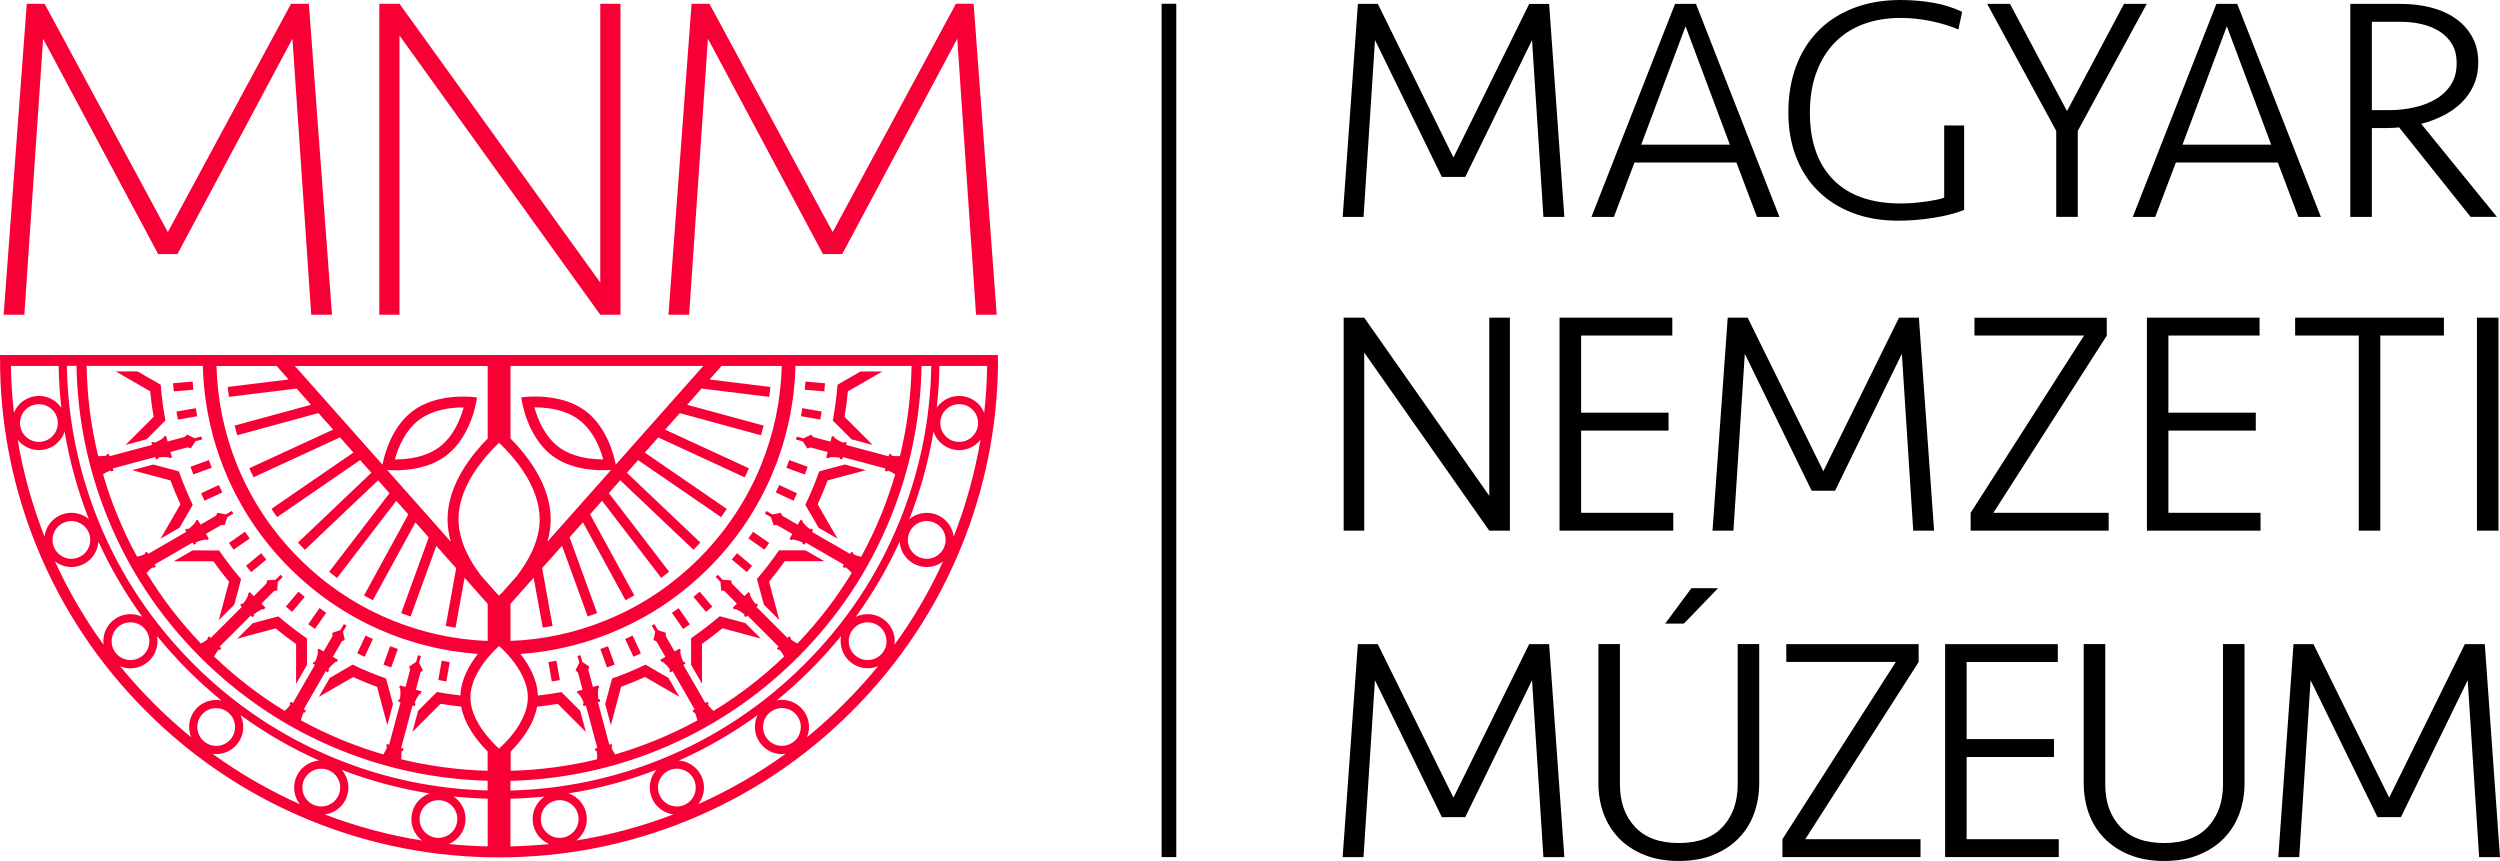
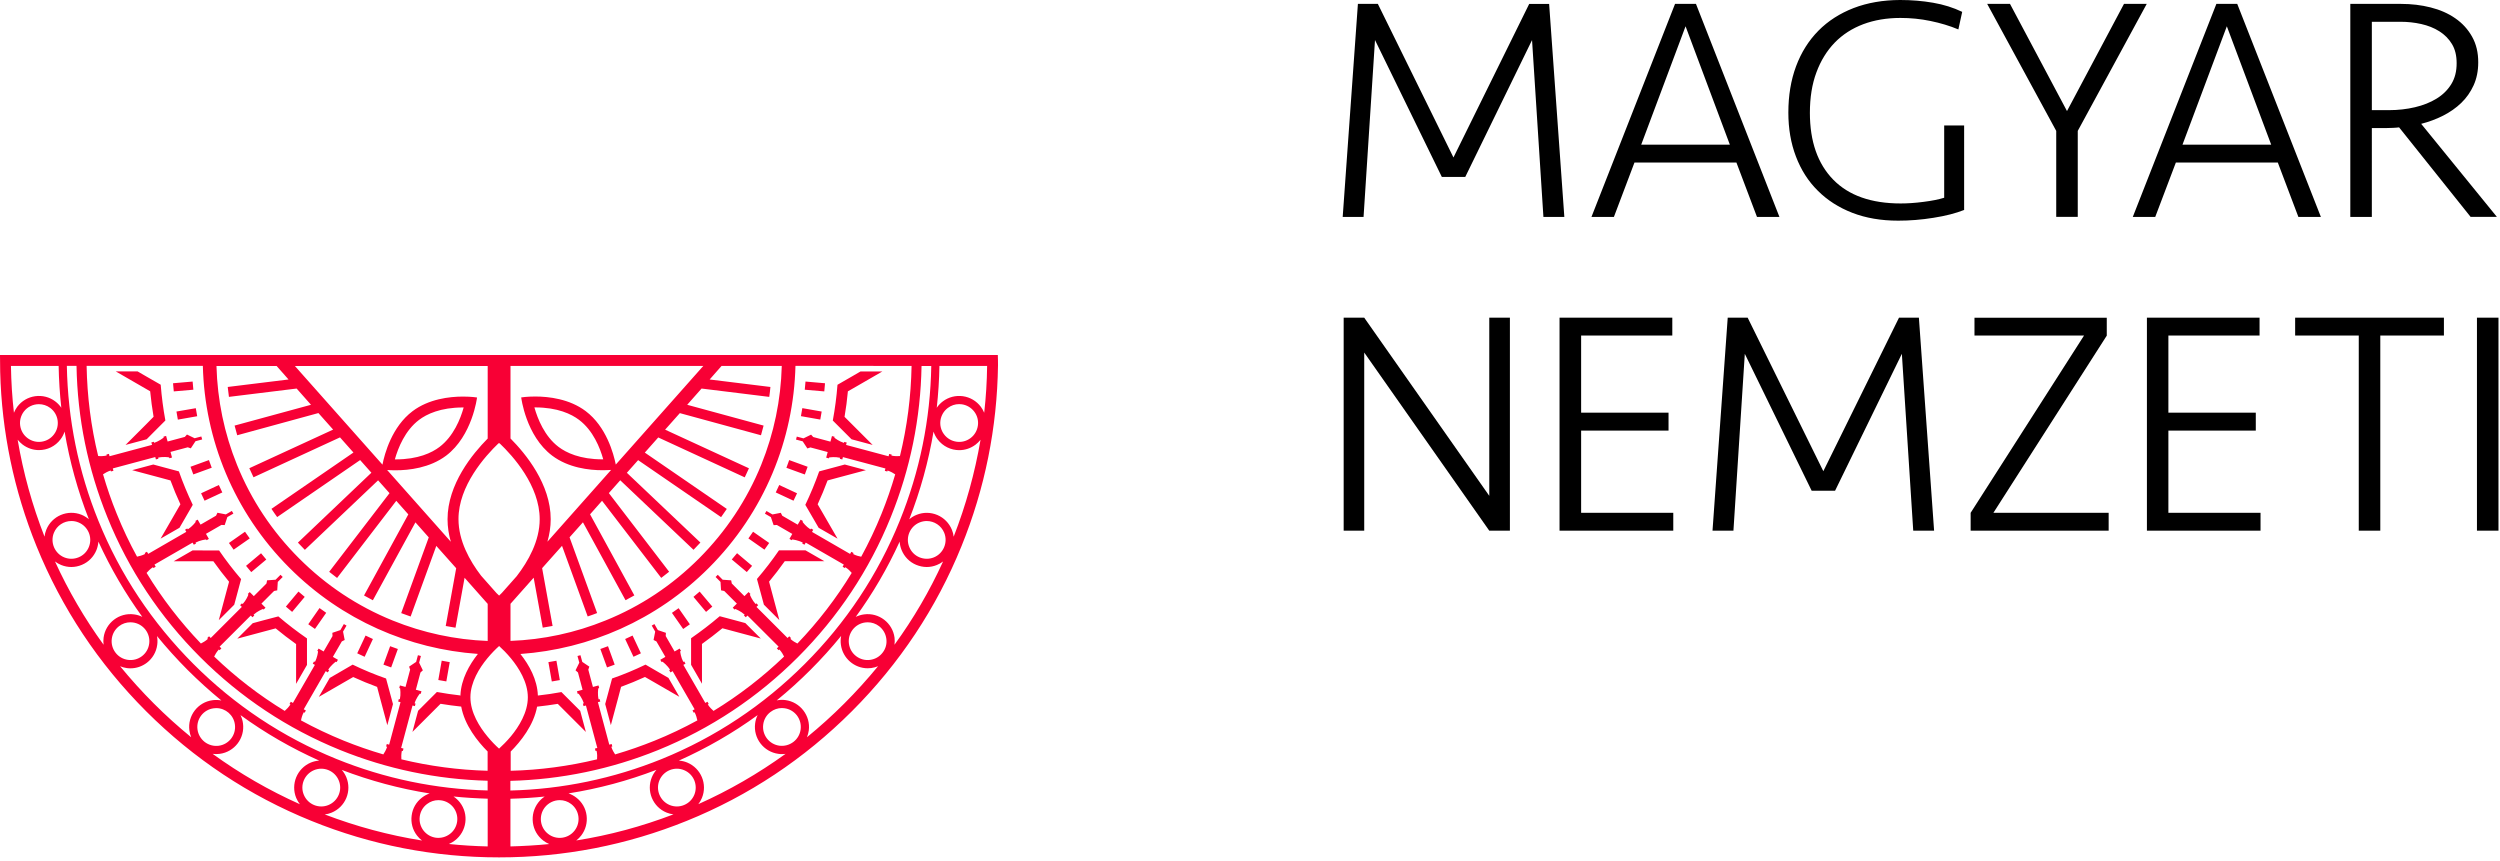
<svg xmlns="http://www.w3.org/2000/svg" xml:space="preserve" style="enable-background:new 0 0 411.02 141.55;" viewBox="0 0 411.02 141.55" y="0px" x="0px" id="Layer_1" version="1.1">
  <style type="text/css">
	.st0{fill:#F80035;}
</style>
  <g>
    <path d="M126.46,89.27l-2.65-1.85l-0.77,1.1l2.64,1.85L126.46,89.27z M140,72.22l3.47,0.93l-3.36-3.36l-1.26-1.26   c0.24-1.39,0.42-2.79,0.55-4.19l1.55-0.89l4.12-2.38h-3.59l-1.43,0.83l-2.36,1.36c-0.15,1.97-0.41,3.93-0.77,5.88l1.92,1.92   L140,72.22z M133.76,85.34l0.83,1.43l3.11,1.79l-2.38-4.12l-0.89-1.53c0.59-1.29,1.14-2.6,1.63-3.92l1.7-0.46l4.6-1.23l-3.47-0.93   l-1.6,0.43l-2.61,0.7c-0.66,1.87-1.42,3.7-2.28,5.5L133.76,85.34z M135.09,67.66l-3.18-0.56l-0.23,1.32l3.18,0.56L135.09,67.66z    M135.64,63.01l-3.21-0.28l-0.12,1.34l3.21,0.28L135.64,63.01z M90.16,108.86l0.56,3.18l1.32-0.23l-0.56-3.18L90.16,108.86z    M105.37,107.41l-1.37-2.92l-1.22,0.57l1.37,2.92L105.37,107.41z M100.63,111.55l-0.7,2.61l-0.43,1.59l0.93,3.47l1.23-4.59   l0.45-1.71c1.32-0.48,2.63-1.03,3.93-1.62l1.53,0.88l4.12,2.38l-1.79-3.11l-1.43-0.82l-2.34-1.36   C104.33,110.14,102.5,110.9,100.63,111.55 M113.62,107.65v1.65l1.79,3.11v-4.76v-1.78c1.15-0.82,2.27-1.69,3.36-2.58l1.72,0.46   l4.59,1.23l-2.54-2.54l-1.59-0.43l-2.62-0.7c-1.52,1.3-3.1,2.5-4.71,3.62V107.65z M123.65,93.03l-2.47-2.08l-0.87,1.03l2.47,2.07   L123.65,93.03z M110.47,100.76l1.85,2.65l1.1-0.77l-1.85-2.65L110.47,100.76z M114.01,98.13l2.07,2.47l1.03-0.87l-2.08-2.47   L114.01,98.13z M131.04,81.1l-2.93-1.36l-0.57,1.22l2.92,1.36L131.04,81.1z M132.78,76.74l-3.03-1.1l-0.46,1.27l3.03,1.1   L132.78,76.74z M125.16,97.82l0.43,1.59l2.54,2.54l-1.23-4.6l-0.46-1.72c0.9-1.08,1.76-2.2,2.58-3.36h1.77h4.75l-3.11-1.79h-1.65   h-2.71c-1.11,1.62-2.32,3.19-3.62,4.71L125.16,97.82z M101.06,109.27l-1.1-3.03l-1.26,0.46l1.1,3.03L101.06,109.27z M40.45,93.03   l0.86,1.03l2.47-2.07l-0.86-1.03L40.45,93.03z M50.68,102.63l1.1,0.77l1.85-2.65l-1.1-0.78L50.68,102.63z M43.14,102.03l-1.59,0.43   L39.01,105l4.59-1.23l1.72-0.46c1.08,0.89,2.21,1.76,3.36,2.58v1.78v4.76l1.79-3.11v-1.65v-2.71c-1.62-1.12-3.19-2.32-4.71-3.62   L43.14,102.03z M50.1,98.13l-1.03-0.87L47,99.73l1.03,0.87L50.1,98.13z M61.31,105.06l-1.21-0.57l-1.37,2.92l1.22,0.57   L61.31,105.06z M164.05,58.37H0c0,0,0.01,2.4,0.03,2.74C0.28,71,2.29,80.64,6,89.79c4.13,10.18,10.19,19.31,18.02,27.14   s16.97,13.9,27.15,18.02c9.83,3.99,20.23,6.01,30.88,6.01c10.66,0,21.04-2.02,30.87-6.01c10.18-4.12,19.31-10.19,27.14-18.02   s13.9-16.97,18.02-27.14c3.85-9.48,5.86-19.5,6-29.76C164.1,59.95,164.05,58.37,164.05,58.37 M153.11,60.16   c-0.15,8.8-1.9,17.37-5.2,25.5c-3.57,8.82-8.82,16.73-15.61,23.51c-6.78,6.78-14.69,12.04-23.51,15.62   c-7.94,3.21-16.3,4.96-24.88,5.18v-1.59c8.37-0.22,16.53-1.92,24.28-5.06c8.62-3.5,16.35-8.63,22.98-15.26   c6.64-6.64,11.77-14.37,15.26-22.99c3.22-7.94,4.93-16.31,5.08-24.9h1.6V60.16z M149.87,60.16c-0.09,5.04-0.73,9.99-1.91,14.82   c-0.35,0.03-0.87,0.04-1.4-0.08l0.04-0.16l-0.41-0.11l-0.1,0.39l-6.99-1.87l0.11-0.39l-0.41-0.11l-0.04,0.17   c-0.81-0.25-1.47-0.77-1.59-0.87l0.04-0.14l-0.43-0.12l-0.21,0.78l-0.04,0.14l-2.83-0.76l-0.35-0.39l-1.25,0.61l-1.1-0.29   l-0.13,0.49l1.1,0.29l0.77,1.17l0.5-0.17l2.84,0.76l-0.04,0.14l-0.21,0.78l0.43,0.12l0.04-0.14c0.15-0.03,0.98-0.15,1.81,0.04   l-0.04,0.17l0.41,0.11l0.1-0.39l6.99,1.87l-0.1,0.39l0.41,0.11l0.04-0.16c0.52,0.16,0.97,0.43,1.26,0.63   c-0.64,2.19-1.39,4.35-2.25,6.48c-0.98,2.43-2.1,4.78-3.34,7.06c-0.34-0.06-0.86-0.19-1.34-0.45l0.09-0.15l-0.37-0.21l-0.21,0.35   l-6.26-3.62l0.2-0.35l-0.37-0.21l-0.08,0.15c-0.72-0.46-1.23-1.13-1.31-1.25l0.07-0.13l-0.38-0.22l-0.41,0.7l-0.07,0.12l-2.54-1.47   l-0.24-0.48L127,84.58l-0.99-0.57l-0.25,0.44l0.98,0.57l0.45,1.32l0.53-0.03l2.54,1.47l-0.07,0.12l-0.4,0.7l0.38,0.22l0.07-0.13   c0.15,0.02,0.99,0.12,1.74,0.52l-0.09,0.14l0.37,0.21l0.21-0.35l6.26,3.61l-0.2,0.36l0.37,0.21l0.08-0.14   c0.46,0.29,0.83,0.67,1.05,0.94c-2.53,4.16-5.51,8.04-8.93,11.61c-0.32-0.15-0.77-0.41-1.16-0.77l0.12-0.12l-0.3-0.3l-0.28,0.28   l-5.11-5.11l0.28-0.29l-0.3-0.3l-0.12,0.12c-0.58-0.63-0.89-1.41-0.95-1.55l0.11-0.1l-0.32-0.32l-0.58,0.57l-0.1,0.1l-2.08-2.08   l-0.1-0.52l-1.4-0.1l-0.8-0.81l-0.36,0.36l0.81,0.81l0.09,1.39l0.52,0.1l2.08,2.08l-0.11,0.1l-0.57,0.57l0.31,0.31l0.1-0.1   c0.14,0.05,0.92,0.36,1.55,0.94l-0.12,0.12l0.3,0.3l0.28-0.28l5.12,5.11l-0.29,0.29l0.3,0.3l0.12-0.12   c0.36,0.39,0.62,0.85,0.77,1.16c-3.57,3.42-7.44,6.4-11.6,8.94c-0.26-0.23-0.65-0.6-0.94-1.06l0.15-0.08l-0.21-0.37l-0.35,0.2   l-3.61-6.26l0.35-0.2l-0.21-0.37l-0.15,0.08c-0.4-0.76-0.5-1.59-0.51-1.74l0.13-0.07l-0.22-0.38l-0.7,0.4l-0.13,0.08l-1.46-2.54   l0.03-0.53l-1.32-0.45l-0.57-0.99l-0.44,0.25l0.57,0.99l-0.27,1.38l0.47,0.23l1.47,2.54l-0.13,0.08l-0.7,0.4l0.22,0.39l0.13-0.08   c0.12,0.09,0.79,0.59,1.25,1.32l-0.14,0.08l0.21,0.37l0.35-0.21l3.62,6.27l-0.35,0.2l0.21,0.37l0.14-0.08   c0.25,0.49,0.38,1,0.45,1.34c-2.27,1.24-4.62,2.36-7.05,3.34c-2.13,0.86-4.29,1.61-6.47,2.25c-0.2-0.29-0.47-0.74-0.63-1.26   l0.17-0.04l-0.11-0.41l-0.39,0.11l-1.87-6.99l0.39-0.1l-0.11-0.41l-0.17,0.04c-0.19-0.83-0.07-1.67-0.04-1.81l0.14-0.04l-0.11-0.43   l-0.78,0.21l-0.14,0.04l-0.76-2.84l0.17-0.5l-1.16-0.78l-0.3-1.1l-0.49,0.13l0.3,1.1l-0.62,1.26l0.4,0.35l0.76,2.84l-0.14,0.04   l-0.78,0.21l0.12,0.43l0.14-0.04c0.09,0.12,0.61,0.77,0.87,1.59l-0.16,0.05l0.11,0.41l0.39-0.1l1.87,6.98l-0.39,0.1l0.11,0.41   l0.16-0.05c0.12,0.53,0.11,1.06,0.08,1.41c-4.64,1.12-9.38,1.76-14.2,1.88v-3.16c1.62-1.63,3.79-4.31,4.35-7.42   c0,0.01,0,0.03-0.01,0.04c1.14-0.12,2.27-0.28,3.4-0.46l1.26,1.26l3.36,3.36l-0.93-3.47l-1.17-1.17l-1.92-1.92   c-1.29,0.24-2.58,0.43-3.87,0.57v-0.01c-0.1-2.62-1.43-5.01-2.87-6.82c11.29-0.81,22.35-5.53,30.97-14.15   c9.2-9.2,13.95-21.16,14.25-33.22L149.87,60.16L149.87,60.16z M118.63,60.16h9.9c-0.15,5.6-1.28,11.07-3.38,16.26   c-2.34,5.76-5.78,10.93-10.21,15.38c-4.44,4.44-9.61,7.88-15.38,10.21c-4.99,2.03-10.24,3.16-15.63,3.36v-6.1l3.81-4.29l1.49,8.21   c0.54-0.08,1.09-0.18,1.62-0.28l-1.72-9.5l3.27-3.67l4.22,11.61c0.52-0.17,1.03-0.36,1.55-0.56l-4.53-12.45l2.2-2.47l7,12.81   c0.49-0.26,0.97-0.52,1.45-0.79l-7.28-13.33l1.97-2.23l9.73,12.68c0.44-0.33,0.87-0.67,1.3-1.01l-9.91-12.93l1.87-2.11l12.05,11.43   c0.39-0.39,0.76-0.79,1.13-1.19l-12.09-11.47l1.85-2.08l13.64,9.37c0.32-0.45,0.63-0.89,0.94-1.35l-13.48-9.26l2.21-2.49   l14.22,6.56c0.24-0.49,0.47-0.99,0.69-1.49l-13.78-6.35l2.42-2.72l13.34,3.64c0.15-0.53,0.3-1.06,0.43-1.59l-12.56-3.42l2.36-2.67   l11.13,1.37c0.08-0.54,0.14-1.09,0.19-1.63l-9.99-1.23L118.63,60.16z M83.92,60.16h31.71l-14.39,16.22   c-0.36-1.79-1.55-6.23-4.95-8.79c-2.67-2.01-6.08-2.4-8.3-2.4c-1.38,0-2.3,0.15-2.3,0.15s0.76,6.31,5.09,9.57   c2.67,2.01,6.07,2.4,8.3,2.4c0.55,0,1.02-0.03,1.39-0.05L90,89.06c0.34-1.18,0.54-2.43,0.54-3.7c0-5.76-4.11-10.76-6.61-13.27   V60.16H83.92z M99.18,75.52h-0.12c-3.73,0-5.99-1.11-7.22-2.04c-2.31-1.74-3.45-4.62-3.98-6.5h0.11c3.73,0,5.99,1.11,7.22,2.04   C97.52,70.77,98.65,73.63,99.18,75.52 M81.96,72.88h0.18c2.19,2.08,6.59,6.96,6.59,12.48c0,3.58-1.88,6.91-3.78,9.37l-2.43,2.74   c-0.16,0.16-0.32,0.32-0.46,0.45c-0.14-0.12-0.28-0.26-0.43-0.41l-2.54-2.87c-1.88-2.45-3.71-5.74-3.71-9.29   C75.37,79.86,79.78,74.97,81.96,72.88 M80.18,60.16V72.1c-2.49,2.51-6.6,7.5-6.6,13.27c0,1.27,0.2,2.52,0.54,3.7l-10.47-11.8   c0.37,0.03,0.84,0.05,1.39,0.05c2.21,0,5.62-0.39,8.3-2.4c4.33-3.27,5.09-9.57,5.09-9.57s-0.92-0.15-2.3-0.15   c-2.22,0-5.63,0.39-8.3,2.4c-3.4,2.56-4.6,7-4.95,8.79l-14.4-16.22h31.7V60.16z M64.92,75.52c0.53-1.88,1.67-4.75,3.98-6.49   c1.23-0.93,3.49-2.04,7.22-2.04h0.11c-0.52,1.89-1.67,4.75-3.98,6.5c-1.23,0.93-3.49,2.04-7.22,2.04h-0.11 M45.47,60.16l1.97,2.23   l-10,1.23c0.06,0.54,0.12,1.09,0.2,1.63l11.13-1.37l2.36,2.67l-12.56,3.42c0.14,0.53,0.28,1.06,0.43,1.59l13.35-3.65l2.42,2.72   l-13.78,6.35c0.22,0.5,0.45,1,0.69,1.49l14.22-6.56l2.21,2.49l-13.48,9.26c0.3,0.46,0.62,0.9,0.94,1.35l13.64-9.37l1.85,2.08   L48.98,89.21c0.38,0.41,0.75,0.8,1.14,1.19l12.04-11.43l1.88,2.11l-9.92,12.93c0.43,0.34,0.86,0.68,1.3,1.01l9.73-12.68l1.98,2.23   L59.85,97.9c0.48,0.27,0.96,0.54,1.45,0.79l7-12.81l2.19,2.47l-4.53,12.45c0.52,0.19,1.03,0.38,1.55,0.56l4.22-11.61L75,93.42   l-1.72,9.5c0.54,0.1,1.08,0.2,1.61,0.28l1.49-8.21l3.8,4.29v6.1c-5.38-0.21-10.63-1.34-15.62-3.36   c-5.77-2.34-10.94-5.77-15.38-10.21S41.3,82.2,38.97,76.43c-2.1-5.19-3.23-10.65-3.38-16.26h9.88V60.16z M2.29,67.86   C2,65.31,1.84,62.75,1.8,60.16h7.84c0.04,2.31,0.19,4.6,0.44,6.88c-0.26-0.39-0.6-0.75-1-1.05c-0.95-0.72-2.12-1.01-3.3-0.85   c-1.18,0.17-2.22,0.78-2.94,1.73C2.62,67.18,2.43,67.51,2.29,67.86 M8.88,71.41c-0.5,0.67-1.23,1.09-2.05,1.21s-1.64-0.1-2.3-0.59   c-0.67-0.5-1.09-1.23-1.21-2.05s0.1-1.64,0.59-2.3c0.61-0.81,1.54-1.23,2.49-1.23c0.64,0,1.3,0.2,1.86,0.62   C9.64,68.1,9.91,70.05,8.88,71.41 M7.61,87.09c-0.15,0.38-0.25,0.76-0.29,1.14c-2.03-5.18-3.5-10.5-4.42-15.94   c0.24,0.3,0.52,0.57,0.83,0.81C4.53,73.7,5.47,74,6.4,74c1.36,0,2.69-0.61,3.56-1.78c0.3-0.39,0.52-0.83,0.66-1.27   c0.83,4.92,2.16,9.74,3.99,14.42c-0.36-0.3-0.77-0.56-1.21-0.74C11.12,83.72,8.53,84.82,7.61,87.09 M8.86,87.6   c0.49-1.21,1.65-1.94,2.88-1.94c0.39,0,0.78,0.07,1.16,0.23c1.58,0.64,2.36,2.45,1.71,4.04c-0.31,0.77-0.9,1.37-1.67,1.69   c-0.76,0.32-1.6,0.33-2.37,0.02C8.99,91,8.22,89.18,8.86,87.6 M17.03,104.84c-0.05,0.39-0.05,0.78,0,1.16   c-3.11-4.29-5.78-8.86-7.99-13.69c0.3,0.23,0.64,0.43,1.02,0.58c0.54,0.22,1.1,0.33,1.67,0.33c0.59,0,1.17-0.12,1.74-0.36   c1.1-0.46,1.94-1.33,2.39-2.43c0.18-0.45,0.28-0.91,0.32-1.38c2,4.36,4.41,8.5,7.22,12.37c-0.43-0.21-0.88-0.35-1.37-0.41   C19.59,100.68,17.35,102.41,17.03,104.84 M18.99,107.3c-0.5-0.66-0.72-1.47-0.61-2.29c0.11-0.82,0.53-1.55,1.19-2.06   c0.54-0.42,1.2-0.64,1.88-0.64c0.14,0,0.28,0.01,0.41,0.03c0.82,0.11,1.55,0.53,2.06,1.19c0.5,0.66,0.72,1.47,0.61,2.29   c-0.11,0.83-0.53,1.56-1.19,2.06s-1.47,0.72-2.29,0.61C20.22,108.38,19.49,107.96,18.99,107.3 M31.14,120.1   c0.05,0.39,0.15,0.76,0.29,1.11c-2.12-1.73-4.17-3.58-6.13-5.54s-3.81-4.01-5.55-6.13c0.35,0.14,0.72,0.25,1.11,0.3   c0.2,0.03,0.39,0.04,0.59,0.04c0.97,0,1.91-0.32,2.7-0.92c0.94-0.72,1.55-1.78,1.7-2.95c0.07-0.49,0.05-0.97-0.04-1.44   c1.57,1.92,3.25,3.78,5.03,5.57c1.78,1.77,3.63,3.45,5.56,5.03c-0.46-0.1-0.95-0.12-1.45-0.05   C32.53,115.43,30.81,117.67,31.14,120.1 M32.47,119.93c-0.11-0.83,0.11-1.64,0.61-2.3c0.5-0.65,1.24-1.08,2.06-1.18   c0.14-0.02,0.27-0.03,0.41-0.03c1.53,0,2.87,1.14,3.07,2.7c0.11,0.83-0.11,1.64-0.61,2.3c-0.5,0.65-1.23,1.08-2.06,1.19   c-0.82,0.1-1.63-0.12-2.29-0.62C33,121.47,32.58,120.75,32.47,119.93 M48.7,131.19c0.16,0.37,0.36,0.72,0.6,1.03   c-5.07-2.27-9.86-5.03-14.34-8.28c0.19,0.02,0.38,0.04,0.57,0.04s0.39-0.01,0.59-0.04c2.43-0.32,4.15-2.56,3.83-5   c-0.06-0.49-0.21-0.95-0.41-1.37c4.04,2.94,8.37,5.44,12.94,7.48c-0.47,0.03-0.93,0.14-1.38,0.32   C48.84,126.32,47.77,128.92,48.7,131.19 M49.95,130.67c-0.66-1.57,0.1-3.39,1.68-4.05c0.38-0.16,0.78-0.24,1.19-0.24   c0.4,0,0.8,0.08,1.19,0.24c0.76,0.32,1.36,0.91,1.68,1.68c0.32,0.76,0.32,1.61,0,2.37c-0.32,0.77-0.92,1.36-1.68,1.68   C52.43,133.01,50.61,132.26,49.95,130.67 M53.39,133.9c0.38-0.04,0.76-0.14,1.14-0.3c1.1-0.46,1.95-1.31,2.41-2.41   c0.45-1.1,0.45-2.3,0-3.4c-0.19-0.45-0.44-0.86-0.75-1.21c4.69,1.79,9.52,3.09,14.45,3.87c-0.45,0.15-0.87,0.38-1.26,0.68   c-0.95,0.72-1.55,1.77-1.7,2.95c-0.16,1.18,0.15,2.35,0.88,3.29c0.24,0.31,0.52,0.59,0.82,0.82   C63.92,137.32,58.57,135.88,53.39,133.9 M71.68,137.73c-0.83-0.11-1.56-0.54-2.06-1.19c-0.5-0.66-0.72-1.47-0.61-2.3   c0.11-0.82,0.53-1.55,1.19-2.05c0.55-0.42,1.2-0.64,1.88-0.64c0.14,0,0.28,0.01,0.41,0.03c0.82,0.1,1.56,0.53,2.06,1.18   c0.5,0.66,0.72,1.47,0.61,2.3c-0.11,0.82-0.53,1.55-1.19,2.05S72.5,137.83,71.68,137.73 M80.18,139.16   c-2.14-0.05-4.27-0.18-6.38-0.4c0.35-0.15,0.68-0.34,0.99-0.58c0.94-0.72,1.55-1.77,1.71-2.95s-0.15-2.35-0.88-3.29   c-0.3-0.39-0.66-0.72-1.06-0.99c1.87,0.19,3.74,0.31,5.62,0.36C80.18,131.31,80.18,139.16,80.18,139.16z M80.18,129.96   c-8.57-0.22-16.93-1.96-24.87-5.18c-8.82-3.58-16.73-8.83-23.51-15.62S19.76,94.47,16.19,85.65c-3.3-8.13-5.04-16.7-5.2-25.5h1.59   c0.15,8.59,1.86,16.96,5.08,24.9c3.49,8.62,8.62,16.35,15.26,22.99c6.63,6.63,14.36,11.76,22.98,15.26   c7.75,3.14,15.91,4.84,24.27,5.06v1.6H80.18z M80.18,126.72c-4.82-0.13-9.55-0.76-14.19-1.88c-0.03-0.35-0.03-0.88,0.08-1.41   l0.16,0.05l0.11-0.41l-0.39-0.1l1.87-6.98l0.39,0.1l0.11-0.41l-0.16-0.05c0.25-0.82,0.77-1.48,0.87-1.59l0.14,0.04l0.12-0.43   l-0.78-0.21l-0.14-0.04l0.76-2.84l0.39-0.35l-0.61-1.26l0.29-1.1l-0.49-0.13l-0.29,1.1l-1.16,0.78l0.17,0.5l-0.76,2.84l-0.14-0.04   l-0.78-0.21l-0.11,0.43l0.14,0.04c0.02,0.14,0.14,0.97-0.04,1.81l-0.17-0.04l-0.11,0.41l0.39,0.1l-1.87,6.99l-0.39-0.11l-0.11,0.41   l0.17,0.04c-0.17,0.52-0.43,0.97-0.63,1.26c-2.19-0.64-4.35-1.39-6.48-2.25c-2.43-0.99-4.78-2.1-7.05-3.34   c0.06-0.35,0.19-0.86,0.45-1.34l0.14,0.08l0.21-0.37l-0.35-0.2l3.61-6.27l0.35,0.21l0.21-0.37l-0.15-0.08   c0.46-0.73,1.13-1.23,1.25-1.32l0.13,0.08l0.22-0.39l-0.7-0.4l-0.13-0.08l1.47-2.54l0.47-0.23l-0.27-1.38l0.57-0.99l-0.44-0.25   l-0.57,0.99l-1.32,0.45l0.03,0.53l-1.47,2.54l-0.12-0.08l-0.7-0.4l-0.22,0.38l0.13,0.07c-0.01,0.15-0.11,0.99-0.51,1.74l-0.15-0.08   l-0.21,0.37l0.35,0.2l-3.61,6.26l-0.35-0.2l-0.21,0.37l0.15,0.08c-0.3,0.46-0.68,0.83-0.94,1.06c-4.16-2.54-8.04-5.52-11.6-8.94   c0.15-0.32,0.41-0.77,0.77-1.16l0.12,0.12l0.3-0.3l-0.29-0.29l5.12-5.11l0.28,0.28l0.3-0.3l-0.12-0.12   c0.63-0.58,1.41-0.89,1.55-0.94l0.1,0.1l0.31-0.31l-0.57-0.57l-0.1-0.1l2.08-2.08l0.52-0.1l0.09-1.39l0.81-0.81l-0.36-0.36   l-0.81,0.81l-1.4,0.1l-0.1,0.52l-2.08,2.08l-0.1-0.1l-0.57-0.57l-0.32,0.32l0.1,0.1c-0.05,0.14-0.36,0.92-0.94,1.55l-0.12-0.12   l-0.3,0.3l0.28,0.29l-5.11,5.11l-0.28-0.28l-0.3,0.3l0.12,0.12c-0.39,0.36-0.84,0.61-1.16,0.77c-3.41-3.57-6.4-7.45-8.93-11.61   c0.23-0.26,0.59-0.65,1.05-0.94l0.08,0.14l0.37-0.21l-0.2-0.36l6.26-3.61l0.21,0.35l0.36-0.21l-0.08-0.14   c0.76-0.4,1.59-0.5,1.74-0.52l0.07,0.13l0.38-0.22l-0.4-0.7l-0.08-0.13l2.55-1.47l0.53,0.03l0.44-1.32l0.99-0.57L38.12,84   l-0.99,0.57l-1.38-0.27l-0.23,0.48l-2.54,1.47l-0.08-0.12l-0.4-0.7l-0.38,0.22l0.07,0.13c-0.08,0.12-0.59,0.79-1.31,1.25   l-0.09-0.15l-0.36,0.21l0.2,0.35l-6.26,3.62l-0.21-0.35l-0.37,0.21l0.08,0.15c-0.48,0.25-0.99,0.38-1.34,0.45   c-1.25-2.28-2.36-4.63-3.34-7.06c-0.87-2.12-1.61-4.29-2.25-6.48c0.28-0.19,0.74-0.46,1.26-0.63l0.04,0.16l0.41-0.11l-0.1-0.39   l6.98-1.87l0.1,0.39l0.41-0.11L26,75.24c0.83-0.19,1.67-0.07,1.81-0.04l0.04,0.14l0.43-0.12l-0.21-0.78l-0.04-0.14l2.84-0.76   l0.5,0.17l0.77-1.17l1.1-0.29l-0.14-0.49L32,72.05l-1.26-0.61l-0.35,0.39l-2.83,0.76l-0.04-0.14l-0.21-0.78l-0.43,0.12l0.04,0.14   c-0.12,0.1-0.77,0.62-1.59,0.87l-0.04-0.17l-0.41,0.11l0.12,0.4l-6.99,1.87l-0.1-0.39l-0.41,0.11l0.04,0.16   c-0.53,0.12-1.05,0.12-1.4,0.08c-1.18-4.83-1.81-9.78-1.9-14.82h19.11c0.3,12.06,5.05,24.02,14.25,33.22   c8.62,8.62,19.68,13.34,30.97,14.14c-1.42,1.8-2.75,4.16-2.87,6.76c0,0.03,0.1,0.02,0,0.07c-1.29-0.15-2.58-0.33-3.87-0.57   l-1.92,1.92l-1.17,1.17l-0.93,3.47l3.36-3.36l1.26-1.26c1.13,0.19,2.27,0.34,3.4,0.46c-0.01-0.01-0.01-0.03-0.01-0.04   c0.56,3.12,2.73,5.8,4.35,7.42v3.17H80.18z M82.05,123.08c-0.54-0.48-1.22-1.16-1.91-2c-1.28-1.54-2.8-3.91-2.8-6.44   c0-2.5,1.5-4.85,2.76-6.38c0.7-0.85,1.41-1.56,1.96-2.05c0.55,0.5,1.26,1.2,1.96,2.05c1.26,1.53,2.76,3.88,2.76,6.38   c0,2.51-1.5,4.86-2.76,6.39C83.31,121.88,82.6,122.58,82.05,123.08 M83.92,139.16v-7.84c1.89-0.05,3.76-0.17,5.63-0.36   c-0.4,0.26-0.76,0.6-1.06,0.99c-0.72,0.94-1.03,2.11-0.88,3.29s0.76,2.23,1.7,2.95c0.3,0.24,0.64,0.43,0.99,0.58   C88.19,138.98,86.06,139.1,83.92,139.16 M90.13,137.11c-1.36-1.04-1.61-2.99-0.57-4.35c0.61-0.79,1.54-1.21,2.47-1.21   c0.66,0,1.32,0.21,1.88,0.64c1.36,1.04,1.61,2.99,0.57,4.35C93.44,137.9,91.49,138.16,90.13,137.11 M94.74,138.18   c0.3-0.23,0.58-0.51,0.82-0.82c0.72-0.94,1.03-2.11,0.88-3.29s-0.76-2.23-1.71-2.95c-0.39-0.3-0.81-0.52-1.26-0.68   c4.93-0.78,9.75-2.07,14.45-3.87c-0.3,0.35-0.56,0.75-0.75,1.21c-0.45,1.1-0.45,2.3,0,3.4c0.46,1.1,1.31,1.96,2.41,2.41   c0.37,0.15,0.75,0.25,1.14,0.3C105.52,135.88,100.18,137.32,94.74,138.18 M114.15,130.67c-0.32,0.77-0.91,1.36-1.68,1.68   c-0.76,0.32-1.61,0.32-2.38,0c-1.57-0.66-2.33-2.48-1.68-4.05c0.32-0.77,0.92-1.36,1.68-1.68c0.39-0.16,0.79-0.24,1.19-0.24   c0.41,0,0.81,0.08,1.19,0.24c0.77,0.32,1.36,0.91,1.68,1.68C114.46,129.07,114.46,129.91,114.15,130.67 M114.81,132.21   c0.24-0.31,0.44-0.65,0.59-1.02c0.94-2.27-0.14-4.87-2.41-5.82c-0.45-0.19-0.92-0.29-1.38-0.32c4.58-2.05,8.91-4.54,12.95-7.48   c-0.21,0.42-0.35,0.88-0.41,1.37c-0.32,2.43,1.39,4.67,3.83,5c0.2,0.03,0.39,0.04,0.59,0.04c0.19,0,0.39-0.01,0.58-0.04   C124.66,127.18,119.87,129.95,114.81,132.21 M131.63,119.93c-0.11,0.82-0.53,1.55-1.19,2.05s-1.47,0.72-2.29,0.62   c-0.83-0.11-1.56-0.54-2.06-1.19c-0.5-0.66-0.72-1.47-0.61-2.3c0.11-0.82,0.53-1.55,1.19-2.05c0.55-0.42,1.2-0.65,1.88-0.65   c0.14,0,0.28,0.01,0.41,0.03c0.82,0.1,1.55,0.53,2.06,1.18C131.52,118.29,131.74,119.1,131.63,119.93 M138.8,115.67   c-1.96,1.96-4.01,3.81-6.13,5.54c0.14-0.35,0.24-0.72,0.3-1.11c0.32-2.43-1.4-4.67-3.83-5c-0.49-0.07-0.98-0.04-1.44,0.05   c1.93-1.57,3.78-3.25,5.56-5.03s3.46-3.64,5.03-5.57c-0.09,0.47-0.11,0.95-0.04,1.45c0.3,2.23,2.21,3.87,4.41,3.87   c0.19,0,0.39-0.01,0.59-0.04c0.39-0.05,0.76-0.16,1.11-0.3C142.61,111.66,140.76,113.71,138.8,115.67 M145.11,107.3   c-0.5,0.66-1.23,1.08-2.06,1.19c-0.82,0.11-1.63-0.11-2.29-0.61c-0.66-0.5-1.08-1.23-1.19-2.06c-0.11-0.82,0.11-1.63,0.61-2.29   c0.51-0.66,1.24-1.08,2.06-1.19c0.13-0.02,0.28-0.03,0.41-0.03c0.68,0,1.33,0.22,1.88,0.64c0.66,0.51,1.08,1.24,1.19,2.06   C145.84,105.83,145.62,106.65,145.11,107.3 M147.06,106c0.05-0.37,0.06-0.77,0.01-1.16c-0.32-2.43-2.56-4.16-5-3.83   c-0.49,0.06-0.95,0.21-1.38,0.41c2.82-3.87,5.23-8.01,7.22-12.37c0.03,0.47,0.14,0.94,0.32,1.38c0.45,1.1,1.29,1.97,2.39,2.43   c0.56,0.23,1.15,0.36,1.74,0.36c0.57,0,1.13-0.11,1.67-0.33c0.37-0.15,0.71-0.34,1.02-0.58C152.85,97.14,150.18,101.71,147.06,106    M153.53,91.64c-0.77,0.31-1.61,0.3-2.38-0.02c-0.76-0.32-1.35-0.92-1.66-1.69c-0.65-1.59,0.13-3.4,1.71-4.04   c0.38-0.15,0.77-0.23,1.16-0.23c1.23,0,2.39,0.74,2.88,1.94C155.88,89.18,155.11,91,153.53,91.64 M156.79,88.24   c-0.04-0.39-0.14-0.77-0.29-1.14c-0.45-1.1-1.3-1.96-2.39-2.43c-1.1-0.46-2.3-0.48-3.41-0.03c-0.45,0.18-0.86,0.43-1.21,0.74   c1.83-4.68,3.16-9.5,3.99-14.42c0.15,0.45,0.37,0.88,0.67,1.27c0.87,1.16,2.21,1.78,3.56,1.78c0.93,0,1.87-0.3,2.67-0.9   c0.31-0.24,0.59-0.51,0.83-0.81C160.28,77.73,158.81,83.06,156.79,88.24 M155.83,67.07c0.54-0.41,1.19-0.63,1.86-0.63   c0.14,0,0.29,0.01,0.44,0.03c0.82,0.12,1.54,0.54,2.05,1.21c0.5,0.66,0.71,1.48,0.59,2.3c-0.12,0.82-0.54,1.55-1.21,2.05   c-0.67,0.5-1.48,0.71-2.3,0.59s-1.55-0.54-2.05-1.21C154.18,70.05,154.46,68.1,155.83,67.07 M161.81,67.86   c-0.14-0.35-0.33-0.68-0.56-0.99c-0.72-0.95-1.76-1.56-2.94-1.73c-1.18-0.16-2.35,0.14-3.3,0.85c-0.4,0.3-0.74,0.66-1,1.05   c0.25-2.28,0.4-4.57,0.44-6.88h7.84C162.26,62.75,162.1,65.31,161.81,67.86 M63.47,111.55c-1.86-0.65-3.7-1.41-5.49-2.28   l-2.34,1.36l-1.43,0.83l-1.79,3.11l4.12-2.38l1.53-0.88c1.29,0.59,2.61,1.14,3.93,1.62l0.45,1.71l1.23,4.59l0.93-3.47l-0.43-1.59   L63.47,111.55z M63.04,109.27l1.27,0.46l1.1-3.03l-1.27-0.46L63.04,109.27z M33.31,90.49h-1.65l-3.11,1.79h4.76h1.77   c0.82,1.16,1.69,2.28,2.58,3.36l-0.46,1.72l-1.23,4.6l2.54-2.54l0.43-1.59l0.7-2.62c-1.3-1.52-2.51-3.09-3.62-4.71h-2.71V90.49z    M31.67,62.73l-3.22,0.28l0.12,1.34l3.22-0.28L31.67,62.73z M29.01,67.66l0.23,1.33l3.18-0.56l-0.23-1.32L29.01,67.66z M26.8,76.8   l-1.6-0.43l-3.47,0.93l4.6,1.23l1.7,0.46c0.49,1.32,1.03,2.63,1.63,3.92l-0.88,1.53l-2.38,4.12l3.11-1.79l0.83-1.43L31.69,83   c-0.86-1.8-1.62-3.63-2.28-5.5L26.8,76.8z M24.05,61.89l-1.43-0.83h-3.59l4.12,2.38l1.54,0.89c0.14,1.39,0.32,2.8,0.56,4.19   L24,69.79l-3.36,3.36l3.47-0.93l1.16-1.17l1.92-1.92c-0.36-1.95-0.61-3.91-0.77-5.88L24.05,61.89z M34.35,75.64l-3.03,1.1L31.78,78   l3.03-1.1L34.35,75.64z M40.28,87.42l-2.64,1.85l0.77,1.1l2.65-1.85L40.28,87.42z M73.94,108.86l-1.32-0.24l-0.56,3.18l1.32,0.23   L73.94,108.86z M33.06,81.1l0.57,1.22l2.92-1.36l-0.57-1.22L33.06,81.1z" class="st0" />
  </g>
-   <path d="M157.16,0.62L136.9,38.16L116.64,0.62h-2.94l-3.8,51.13h3.4l3.09-45.38l18.91,35.4h3.17l18.91-35.4l3.09,45.38  h3.4l-3.8-51.14L157.16,0.62z M98.69,0.62v45.83L65.68,0.62h-3.32v51.13h3.32V5.84l33.01,45.91h3.32V0.62H98.69z M47.85,0.62  L27.59,38.16L7.33,0.62H4.4L0.6,51.75H4L7.09,6.38L26,41.77h3.17l18.91-35.4l3.09,45.38h3.41l-3.8-51.13  C50.78,0.62,47.85,0.62,47.85,0.62z" class="st0" />
-   <rect height="140.29" width="2.41" y="0.62" x="190.98" />
  <g>
-     <path d="M237.05,134.34h3.85l10.98-22.5l1.87,29.08h3.44l-2.5-35.02h-3.28l-12.45,25.24l-12.44-25.24h-3.28l-2.5,35.02h3.43   l1.88-29.08L237.05,134.34z M285.69,128.97c0,2.87-0.83,5.2-2.47,6.97c-1.65,1.78-4.05,2.66-7.21,2.66s-5.57-0.88-7.21-2.66   c-1.65-1.77-2.47-4.09-2.47-6.97v-23.08h-3.54v22.88c0,1.75,0.28,3.4,0.83,4.94c0.56,1.54,1.39,2.89,2.5,4.05s2.48,2.08,4.14,2.76   c1.65,0.68,3.56,1.03,5.75,1.03c2.18,0,4.1-0.34,5.75-1.03c1.65-0.68,3.03-1.6,4.14-2.76c1.11-1.15,1.94-2.5,2.5-4.05   c0.55-1.54,0.83-3.19,0.83-4.94v-22.88h-3.54V128.97z M276.84,102.53l5.62-5.83h-4.38l-4.32,5.83H276.84z M293.68,108.83h18.01   l-18.64,29.13v2.95h22.7v-2.94H296.8l18.64-29.13v-2.94h-21.76V108.83z M319.79,140.91h18.69v-2.94h-15.15v-13.51h14.36v-2.95   h-14.36v-12.67h14.99v-2.94h-18.53V140.91z M365.48,128.97c0,2.87-0.83,5.2-2.47,6.97c-1.65,1.78-4.05,2.66-7.21,2.66   s-5.56-0.88-7.21-2.66c-1.65-1.77-2.47-4.09-2.47-6.97v-23.08h-3.54v22.88c0,1.75,0.28,3.4,0.83,4.94c0.55,1.54,1.39,2.89,2.5,4.05   s2.49,2.08,4.14,2.76c1.65,0.68,3.57,1.03,5.75,1.03c2.19,0,4.1-0.34,5.75-1.03c1.65-0.68,3.03-1.6,4.14-2.76   c1.11-1.15,1.94-2.5,2.5-4.05c0.55-1.54,0.83-3.19,0.83-4.94v-22.88h-3.54V128.97z M390.88,134.34h3.85l10.98-22.5l1.88,29.08h3.43   l-2.5-35.02h-3.28l-12.44,25.24l-12.45-25.24h-3.28l-2.5,35.02h3.44l1.87-29.08L390.88,134.34z" />
-   </g>
-   <path d="M407.23,87.25h3.54V52.23h-3.54V87.25z M377.34,52.23v2.94h10.46v32.08h3.54V55.17h10.46v-2.94H377.34z M352.97,52.23v35.02  h18.68v-2.94H356.5V70.79h14.37v-2.94H356.5V55.17h14.99v-2.94H352.97z M324.62,52.23v2.94h18.01l-18.64,29.14v2.94h22.69v-2.94  h-18.95l18.64-29.13v-2.94h-21.75V52.23z M312.21,52.23l-12.44,25.24l-12.44-25.24h-3.28l-2.5,35.02h3.44l1.87-29.08l10.99,22.51  h3.85l10.98-22.51l1.87,29.08h3.43l-2.5-35.02C315.48,52.23,312.21,52.23,312.21,52.23z M256.4,52.23v35.02h18.7v-2.94h-15.15V70.79  h14.37v-2.94h-14.37V55.17h14.99v-2.94H256.4z M244.85,52.23v29.29l-20.56-29.29h-3.38v35.02h3.38V57.96l20.56,29.29h3.39V52.23  H244.85z" />
+     </g>
+   <path d="M407.23,87.25h3.54V52.23h-3.54V87.25z M377.34,52.23v2.94h10.46v32.08h3.54V55.17h10.46v-2.94H377.34z M352.97,52.23v35.02  h18.68v-2.94H356.5V70.79h14.37v-2.94H356.5V55.17h14.99v-2.94H352.97z M324.62,52.23v2.94h18.01l-18.64,29.14v2.94h22.69v-2.94  h-18.95l18.64-29.13v-2.94h-21.75V52.23z M312.21,52.23l-12.44,25.24l-12.44-25.24h-3.28l-2.5,35.02h3.44l1.87-29.08l10.99,22.51  h3.85l10.98-22.51l1.87,29.08h3.43l-2.5-35.02C315.48,52.23,312.21,52.23,312.21,52.23z M256.4,52.23v35.02h18.7v-2.94h-15.15V70.79  h14.37v-2.94h-14.37V55.17h14.99v-2.94H256.4z M244.85,52.23v29.29l-20.56-29.29h-3.38v35.02h3.38V57.96l20.56,29.29h3.39V52.23  H244.85" />
  <g>
    <path d="M237.05,29.09h3.85l10.98-22.5l1.87,29.08h3.44l-2.5-35.02h-3.28l-12.45,25.24L226.53,0.64h-3.28l-2.5,35.02h3.43   l1.88-29.08L237.05,29.09z M278.83,0.64h-3.44l-13.74,35.02h3.69l3.38-8.94h16.76l3.38,8.94h3.69L278.83,0.64z M284.4,23.78h-14.57   l7.29-19.46L284.4,23.78z M304.76,1.32c-2.27,0.88-4.21,2.12-5.8,3.73s-2.82,3.56-3.67,5.84s-1.27,4.82-1.27,7.62   c0,2.63,0.41,5.04,1.25,7.23c0.83,2.19,2.03,4.07,3.6,5.62c1.56,1.56,3.45,2.77,5.67,3.63s4.73,1.29,7.55,1.29   c1.87,0,3.8-0.15,5.78-0.47c1.98-0.31,3.66-0.74,5.05-1.29V20.63h-3.28v11.88c-0.9,0.28-2.04,0.51-3.41,0.68   c-1.37,0.18-2.61,0.26-3.73,0.26c-4.86,0-8.56-1.31-11.11-3.92c-2.55-2.62-3.83-6.28-3.83-10.98c0-2.49,0.35-4.71,1.07-6.64   c0.71-1.93,1.72-3.56,3.01-4.9c1.3-1.34,2.87-2.34,4.69-3.03c1.82-0.68,3.86-1.03,6.11-1.03c1.67,0,3.32,0.16,4.95,0.5   s3.16,0.79,4.58,1.39l0.63-2.89c-1.46-0.7-3.05-1.2-4.79-1.5c-1.74-0.3-3.54-0.45-5.42-0.45C309.58,0.01,307.03,0.45,304.76,1.32    M338.06,35.66h3.54V21.52l11.34-20.88h-3.74l-9.37,17.62l-9.37-17.62h-3.75l11.35,20.88L338.06,35.66L338.06,35.66z M367.82,0.64   h-3.43l-13.74,35.02h3.69l3.39-8.94h16.76l3.38,8.94h3.7L367.82,0.64z M373.4,23.78h-14.58l7.29-19.46L373.4,23.78z M406.43,6.03   c-0.68-1.21-1.6-2.22-2.76-3.02c-1.16-0.81-2.52-1.4-4.06-1.79s-3.16-0.58-4.87-0.58h-8.33v35.02h3.54V21.05h2.51   c0.31,0,0.64-0.01,1.01-0.03c0.36-0.02,0.68-0.04,0.96-0.08l11.76,14.72h4.32l-12.45-15.3c1.25-0.32,2.45-0.76,3.6-1.34   c1.14-0.58,2.14-1.28,2.99-2.1c0.85-0.82,1.53-1.79,2.03-2.89s0.76-2.36,0.76-3.76C407.45,8.65,407.11,7.24,406.43,6.03    M403.02,13.82c-0.59,0.96-1.39,1.76-2.42,2.39c-1.02,0.63-2.21,1.1-3.56,1.42c-1.36,0.32-2.78,0.48-4.27,0.48h-2.82V3.58h4.69   c1.18,0,2.32,0.12,3.43,0.37s2.1,0.64,2.97,1.19c0.86,0.54,1.56,1.24,2.08,2.1s0.77,1.9,0.77,3.13   C403.9,11.71,403.61,12.85,403.02,13.82" />
  </g>
</svg>